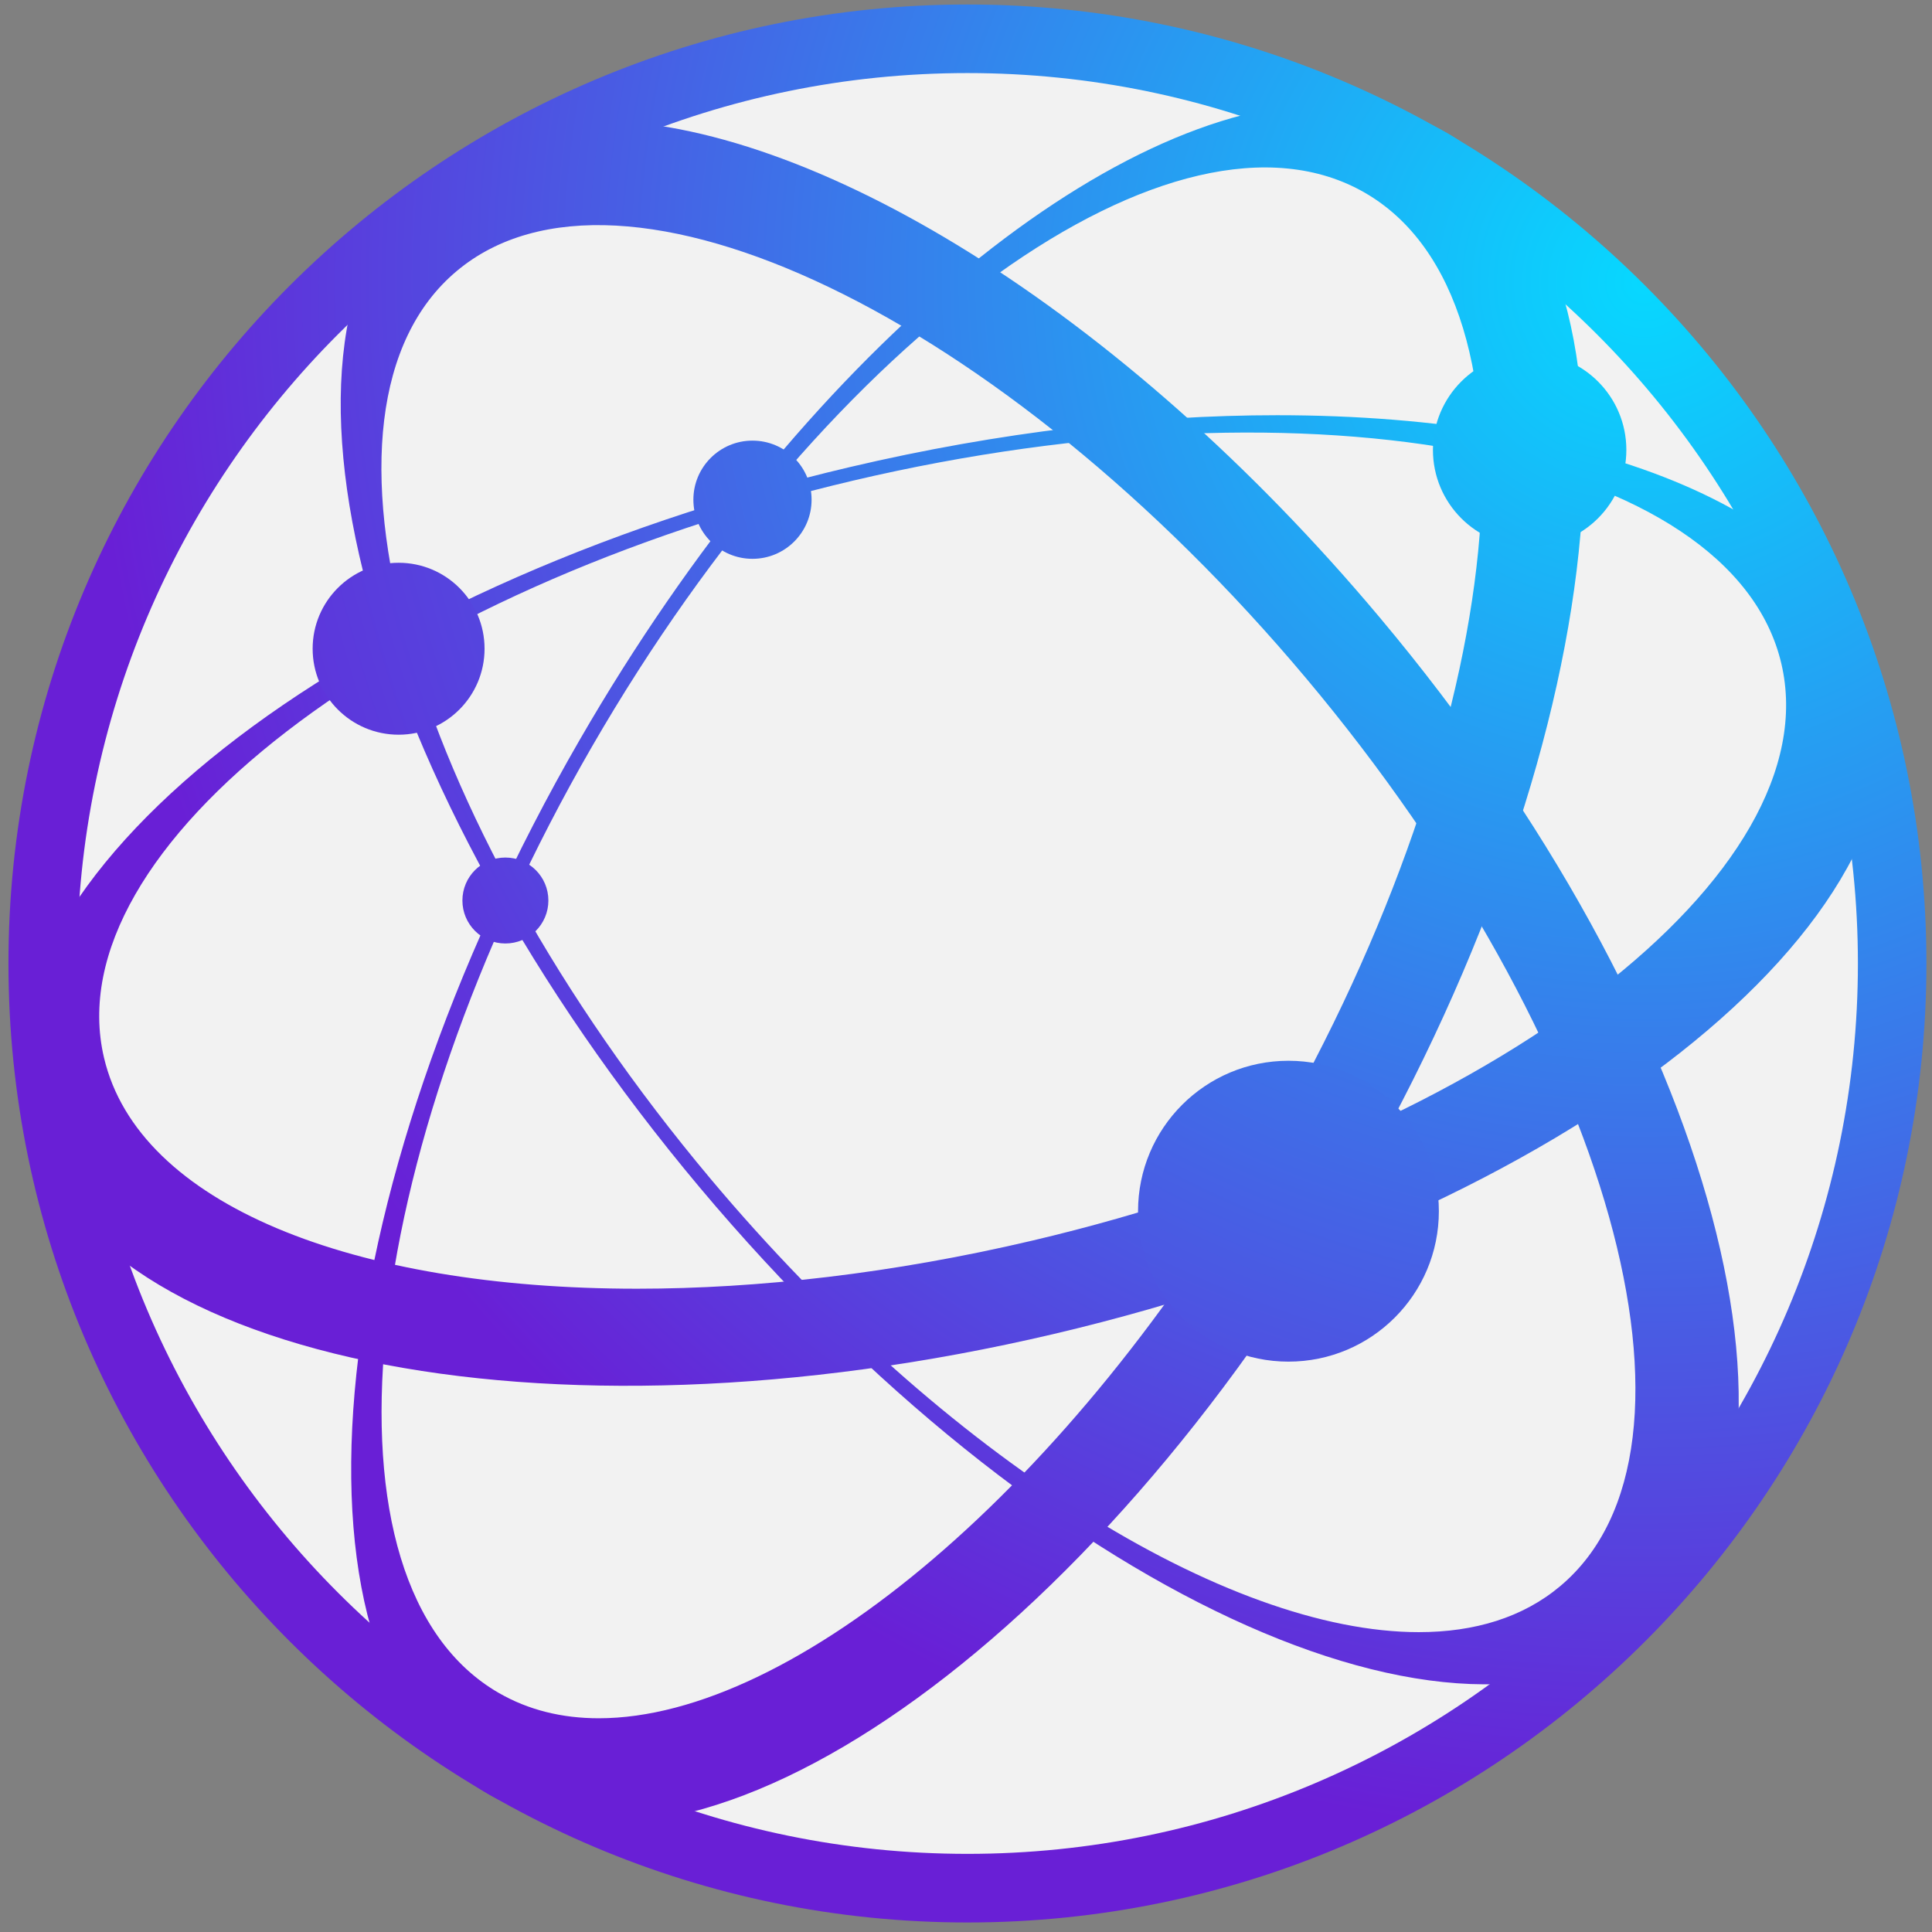
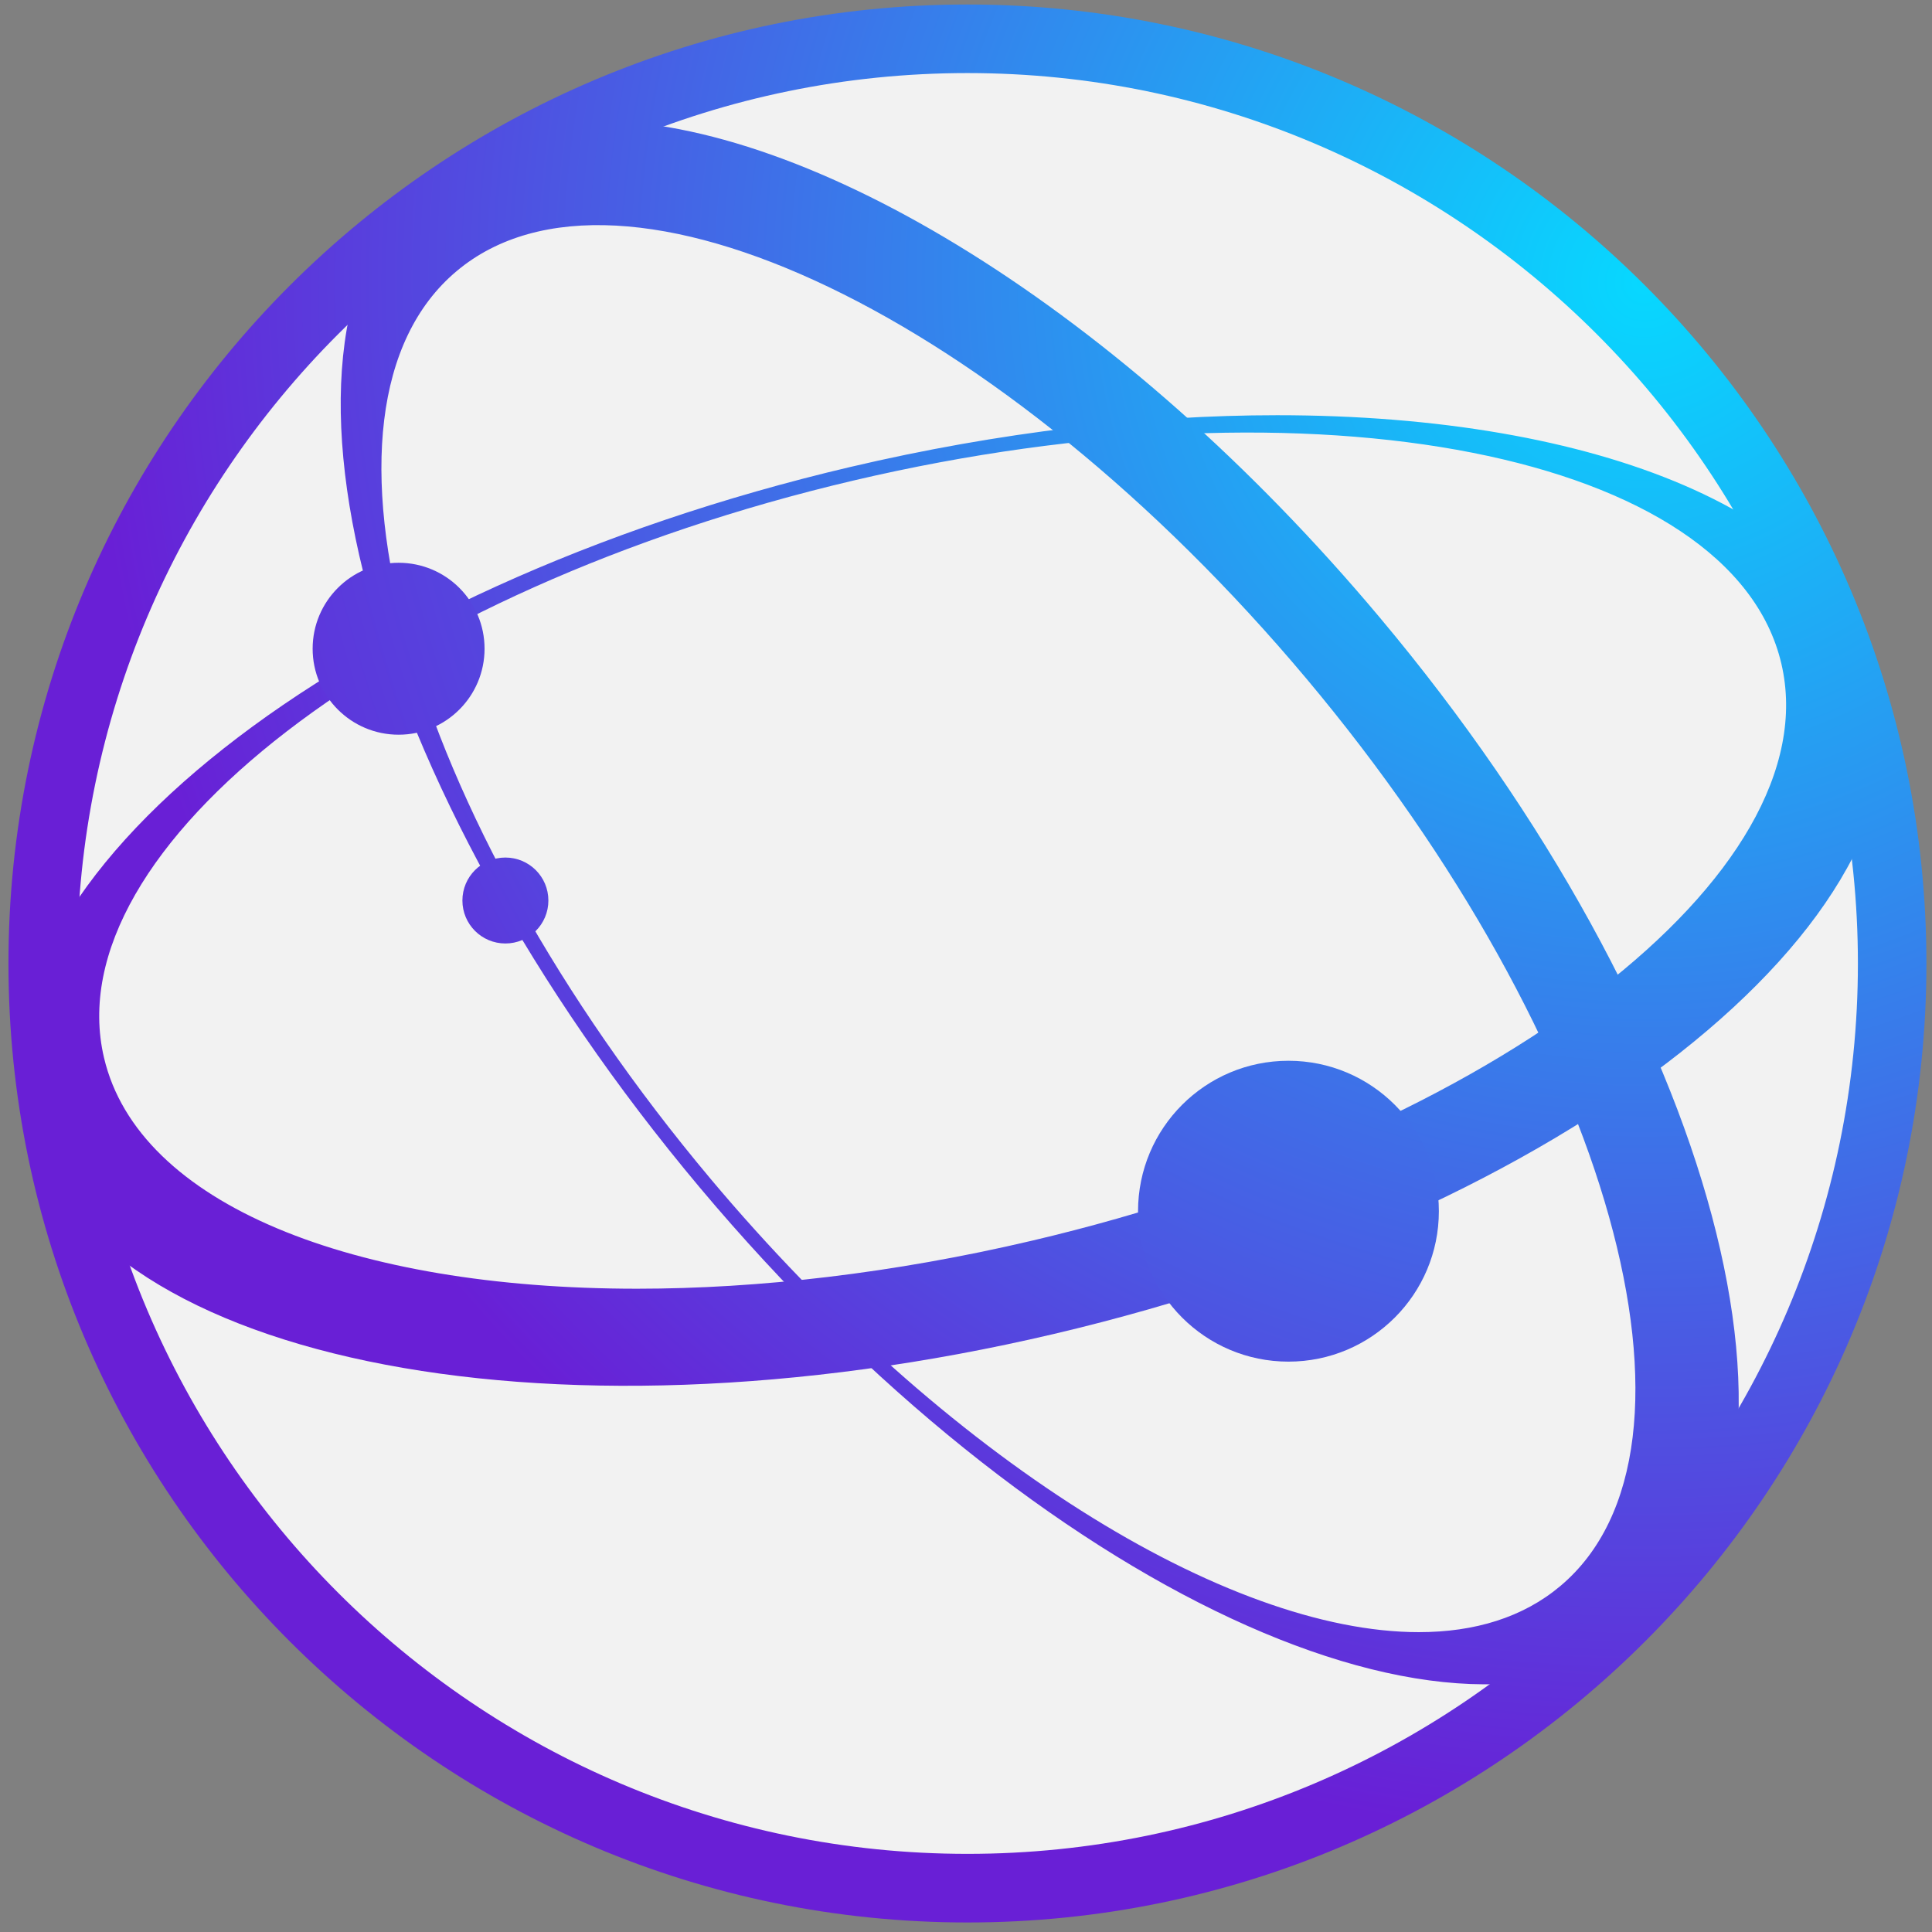
<svg xmlns="http://www.w3.org/2000/svg" xmlns:ns1="http://www.inkscape.org/namespaces/inkscape" xmlns:ns2="http://sodipodi.sourceforge.net/DTD/sodipodi-0.dtd" width="512mm" height="512mm" viewBox="0 0 512 512" version="1.1" id="svg5" ns1:version="1.2.2 (b0a8486, 2022-12-01)" ns2:docname="gaia-globe.svg">
  <rect x="0" y="0" width="512" height="512" fill="#808080" stroke="none" />
  <ns2:namedview id="namedview7" pagecolor="#ffffff" bordercolor="#000000" borderopacity="0.25" ns1:showpageshadow="2" ns1:pageopacity="0.0" ns1:pagecheckerboard="0" ns1:deskcolor="#d1d1d1" ns1:document-units="mm" showgrid="false" ns1:zoom="0.24815187" ns1:cx="310.29385" ns1:cy="965.13478" ns1:window-width="1567" ns1:window-height="879" ns1:window-x="287" ns1:window-y="116" ns1:window-maximized="0" ns1:current-layer="layer1" />
  <defs id="defs2">
    <clipPath id="clipPath1087">
-       <path d="m 1983.9,1918.9 c 0,-284.57 231.53,-516.08 516.1,-516.08 284.57,0 516.08,231.51 516.08,516.1 0,284.57 -231.5,516.08 -516.08,516.08 -284.58,0 -516.1,-231.51 -516.1,-516.1 m 36.905,0 c 0,264.23 214.96,479.2 479.2,479.2 264.22,0 479.2,-214.97 479.2,-479.18 0,-264.23 -214.98,-479.18 -479.2,-479.18 -264.24,0 -479.2,214.95 -479.2,479.16" id="path132" />
+       <path d="m 1983.9,1918.9 c 0,-284.57 231.53,-516.08 516.1,-516.08 284.57,0 516.08,231.51 516.08,516.1 0,284.57 -231.5,516.08 -516.08,516.08 -284.58,0 -516.1,-231.51 -516.1,-516.1 c 0,264.23 214.96,479.2 479.2,479.2 264.22,0 479.2,-214.97 479.2,-479.18 0,-264.23 -214.98,-479.18 -479.2,-479.18 -264.24,0 -479.2,214.95 -479.2,479.16" id="path132" />
    </clipPath>
    <radialGradient id="radialGradient1097" cx="0" cy="0" r="1" gradientTransform="matrix(-593.16,-593.16,-593.16,593.16,2864.7,2285.9)" gradientUnits="userSpaceOnUse">
      <stop stop-color="#07d8ff" offset="0" id="stop135" />
      <stop stop-color="#691fd6" offset="1" id="stop137" />
    </radialGradient>
    <clipPath id="clipPath1107">
      <path d="m 2291.4,2039.4 c -142.27,-246.44 -164.45,-500.98 -49.414,-567.41 115.04,-66.406 324.4,80.048 466.68,326.5 142.28,246.44 164.43,500.98 49.394,567.38 -18.755,10.826 -40.021,15.995 -63.088,15.996 -118.43,0 -284.48,-136.21 -403.57,-342.47 m -43.632,-513.05 c -100.86,58.223 -78.34,286.69 50.156,509.28 128.52,222.58 315.12,356.27 415.96,298.06 100.88,-58.242 78.369,-286.69 -50.127,-509.25 -108.14,-187.33 -257.44,-311.71 -362.16,-311.72 -19.716,-10e-4 -37.843,4.407 -53.827,13.633" id="path140" />
    </clipPath>
    <radialGradient id="radialGradient1117" cx="0" cy="0" r="1" gradientTransform="matrix(-593.15,-593.15,-593.15,593.15,2864.7,2285.9)" gradientUnits="userSpaceOnUse">
      <stop stop-color="#07d8ff" offset="0" id="stop143" />
      <stop stop-color="#691fd6" offset="1" id="stop145" />
    </radialGradient>
    <clipPath id="clipPath1127">
      <path d="m 2210.1,2343.6 c -100.86,-84.629 -35.43,-329.23 145.86,-545.28 181.3,-216.06 410.88,-322.96 511.74,-238.33 100.84,84.599 35.41,329.24 -145.95,545.27 -139.11,165.8 -306.67,267.33 -422.65,267.34 -35.144,0 -65.548,-9.32 -88.998,-28.997 m 151.58,-540.49 c -163.74,195.14 -225.02,414.25 -136.58,488.41 88.398,74.218 293.56,-24.17 457.28,-219.28 163.77,-195.14 225.04,-414.26 136.6,-488.44 -19.995,-16.788 -45.968,-24.743 -76.082,-24.743 -103.02,0 -254.53,93.082 -381.22,244.05" id="path148" />
    </clipPath>
    <radialGradient id="radialGradient1137" cx="0" cy="0" r="1" gradientTransform="matrix(-593.15,-593.15,-593.15,593.15,2864.7,2285.9)" gradientUnits="userSpaceOnUse">
      <stop stop-color="#07d8ff" offset="0" id="stop151" />
      <stop stop-color="#691fd6" offset="1" id="stop153" />
    </radialGradient>
    <clipPath id="clipPath1147">
      <path d="m 2436.9,2186.1 c -275.55,-64.766 -475.13,-222.13 -444.92,-350.78 30.175,-128.62 278.96,-180.59 554.51,-115.79 275.55,64.737 475.13,222.07 444.92,350.71 -21.391,91.065 -152.34,143.72 -324.75,143.73 -71.127,0 -149.28,-8.954 -229.76,-27.872 m -401.58,-317.9 c -26.523,112.75 154.45,252.1 403.3,310.61 248.88,58.466 472.85,14.316 499.37,-98.458 26.494,-112.78 -154.42,-252.11 -403.28,-310.62 -74.614,-17.537 -147.01,-25.849 -212.51,-25.851 -152.96,0 -268.32,45.321 -286.88,124.32" id="path156" />
    </clipPath>
    <radialGradient id="radialGradient1157" cx="0" cy="0" r="1" gradientTransform="matrix(-593.17,-593.17,-593.17,593.17,2864.7,2285.9)" gradientUnits="userSpaceOnUse">
      <stop stop-color="#07d8ff" offset="0" id="stop159" />
      <stop stop-color="#691fd6" offset="1" id="stop161" />
    </radialGradient>
    <clipPath id="clipPath1167">
      <path d="m 2591.8,1785.6 c 0,-44.706 36.231,-80.957 80.947,-80.957 44.708,0 80.947,36.251 80.947,80.957 0,44.697 -36.239,80.958 -80.947,80.958 -44.716,0 -80.947,-36.261 -80.947,-80.958" id="path164" />
    </clipPath>
    <radialGradient id="radialGradient1177" cx="0" cy="0" r="1" gradientTransform="matrix(-634.89,-634.89,-634.89,634.89,2878.2,2321.1)" gradientUnits="userSpaceOnUse">
      <stop stop-color="#07d8ff" offset="0" id="stop167" />
      <stop stop-color="#691fd6" offset="1" id="stop169" />
    </radialGradient>
    <clipPath id="clipPath1187">
      <path d="m 2750.5,2195.3 c 0,-28.749 23.311,-52.04 52.041,-52.04 28.74,0 52.051,23.291 52.051,52.04 0,28.741 -23.311,52.042 -52.051,52.042 -28.73,0 -52.041,-23.301 -52.041,-52.042" id="path172" />
    </clipPath>
    <radialGradient id="radialGradient1197" cx="0" cy="0" r="1" gradientTransform="matrix(-554.63,-554.63,-554.63,554.63,2860.7,2280)" gradientUnits="userSpaceOnUse">
      <stop stop-color="#07d8ff" offset="0" id="stop175" />
      <stop stop-color="#691fd6" offset="1" id="stop177" />
    </radialGradient>
    <clipPath id="clipPath1207">
      <path d="m 2352.5,2168.5 c 0,-17.559 14.239,-31.817 31.807,-31.817 17.569,0 31.806,14.258 31.806,31.817 0,17.557 -14.237,31.796 -31.806,31.796 -17.568,0 -31.807,-14.239 -31.807,-31.796" id="path180" />
    </clipPath>
    <radialGradient id="radialGradient1217" cx="0" cy="0" r="1" gradientTransform="matrix(-604.37,-604.37,-604.37,604.37,2873.8,2288.1)" gradientUnits="userSpaceOnUse">
      <stop stop-color="#07d8ff" offset="0" id="stop183" />
      <stop stop-color="#691fd6" offset="1" id="stop185" />
    </radialGradient>
    <clipPath id="clipPath1227">
      <path d="m 2147.6,2088.3 c 0,-25.537 20.704,-46.269 46.261,-46.269 25.566,0 46.259,20.732 46.259,46.269 0,25.547 -20.693,46.261 -46.259,46.261 -25.557,0 -46.261,-20.714 -46.261,-46.261" id="path188" />
    </clipPath>
    <radialGradient id="radialGradient1237" cx="0" cy="0" r="1" gradientTransform="matrix(-879.02,-879.02,-879.02,879.02,3188,2381.1)" gradientUnits="userSpaceOnUse">
      <stop stop-color="#07d8ff" offset="0" id="stop191" />
      <stop stop-color="#691fd6" offset="1" id="stop193" />
    </radialGradient>
    <clipPath id="clipPath1247">
      <path d="m 2228.2,1952.8 c 0,-12.774 10.351,-23.125 23.125,-23.125 12.793,0 23.144,10.351 23.144,23.125 0,12.792 -10.351,23.124 -23.144,23.124 -12.774,0 -23.125,-10.332 -23.125,-23.124" id="path196" />
    </clipPath>
    <radialGradient id="radialGradient1257" cx="0" cy="0" r="1" gradientTransform="matrix(-593.21,-593.21,-593.21,593.21,2864.9,2285.8)" gradientUnits="userSpaceOnUse">
      <stop stop-color="#07d8ff" offset="0" id="stop199" />
      <stop stop-color="#691fd6" offset="1" id="stop201" />
    </radialGradient>
    <clipPath id="clipPath1087-8">
      <path d="m 1983.9,1918.9 c 0,-284.57 231.53,-516.08 516.1,-516.08 284.57,0 516.08,231.51 516.08,516.1 0,284.57 -231.5,516.08 -516.08,516.08 -284.58,0 -516.1,-231.51 -516.1,-516.1 m 36.905,0 c 0,264.23 214.96,479.2 479.2,479.2 264.22,0 479.2,-214.97 479.2,-479.18 0,-264.23 -214.98,-479.18 -479.2,-479.18 -264.24,0 -479.2,214.95 -479.2,479.16" id="path361" />
    </clipPath>
    <radialGradient id="radialGradient1097-0" cx="0" cy="0" r="1" gradientTransform="matrix(-593.16,-593.16,-593.16,593.16,2864.7,2285.9)" gradientUnits="userSpaceOnUse">
      <stop stop-color="#07d8ff" offset="0" id="stop364" />
      <stop stop-color="#691fd6" offset="1" id="stop366" />
    </radialGradient>
    <clipPath id="clipPath1107-2">
-       <path d="m 2291.4,2039.4 c -142.27,-246.44 -164.45,-500.98 -49.414,-567.41 115.04,-66.406 324.4,80.048 466.68,326.5 142.28,246.44 164.43,500.98 49.394,567.38 -18.755,10.826 -40.021,15.995 -63.088,15.996 -118.43,0 -284.48,-136.21 -403.57,-342.47 m -43.632,-513.05 c -100.86,58.223 -78.34,286.69 50.156,509.28 128.52,222.58 315.12,356.27 415.96,298.06 100.88,-58.242 78.369,-286.69 -50.127,-509.25 -108.14,-187.33 -257.44,-311.71 -362.16,-311.72 -19.716,-10e-4 -37.843,4.407 -53.827,13.633" id="path369" />
-     </clipPath>
+       </clipPath>
    <radialGradient id="radialGradient1117-4" cx="0" cy="0" r="1" gradientTransform="matrix(-593.15,-593.15,-593.15,593.15,2864.7,2285.9)" gradientUnits="userSpaceOnUse">
      <stop stop-color="#07d8ff" offset="0" id="stop372" />
      <stop stop-color="#691fd6" offset="1" id="stop374" />
    </radialGradient>
    <clipPath id="clipPath1127-8">
      <path d="m 2210.1,2343.6 c -100.86,-84.629 -35.43,-329.23 145.86,-545.28 181.3,-216.06 410.88,-322.96 511.74,-238.33 100.84,84.599 35.41,329.24 -145.95,545.27 -139.11,165.8 -306.67,267.33 -422.65,267.34 -35.144,0 -65.548,-9.32 -88.998,-28.997 m 151.58,-540.49 c -163.74,195.14 -225.02,414.25 -136.58,488.41 88.398,74.218 293.56,-24.17 457.28,-219.28 163.77,-195.14 225.04,-414.26 136.6,-488.44 -19.995,-16.788 -45.968,-24.743 -76.082,-24.743 -103.02,0 -254.53,93.082 -381.22,244.05" id="path377" />
    </clipPath>
    <radialGradient id="radialGradient1137-3" cx="0" cy="0" r="1" gradientTransform="matrix(-593.15,-593.15,-593.15,593.15,2864.7,2285.9)" gradientUnits="userSpaceOnUse">
      <stop stop-color="#07d8ff" offset="0" id="stop380" />
      <stop stop-color="#691fd6" offset="1" id="stop382" />
    </radialGradient>
    <clipPath id="clipPath1147-9">
      <path d="m 2436.9,2186.1 c -275.55,-64.766 -475.13,-222.13 -444.92,-350.78 30.175,-128.62 278.96,-180.59 554.51,-115.79 275.55,64.737 475.13,222.07 444.92,350.71 -21.391,91.065 -152.34,143.72 -324.75,143.73 -71.127,0 -149.28,-8.954 -229.76,-27.872 m -401.58,-317.9 c -26.523,112.75 154.45,252.1 403.3,310.61 248.88,58.466 472.85,14.316 499.37,-98.458 26.494,-112.78 -154.42,-252.11 -403.28,-310.62 -74.614,-17.537 -147.01,-25.849 -212.51,-25.851 -152.96,0 -268.32,45.321 -286.88,124.32" id="path385" />
    </clipPath>
    <radialGradient id="radialGradient1157-0" cx="0" cy="0" r="1" gradientTransform="matrix(-593.17,-593.17,-593.17,593.17,2864.7,2285.9)" gradientUnits="userSpaceOnUse">
      <stop stop-color="#07d8ff" offset="0" id="stop388" />
      <stop stop-color="#691fd6" offset="1" id="stop390" />
    </radialGradient>
    <clipPath id="clipPath1167-5">
      <path d="m 2591.8,1785.6 c 0,-44.706 36.231,-80.957 80.947,-80.957 44.708,0 80.947,36.251 80.947,80.957 0,44.697 -36.239,80.958 -80.947,80.958 -44.716,0 -80.947,-36.261 -80.947,-80.958" id="path393" />
    </clipPath>
    <radialGradient id="radialGradient1177-2" cx="0" cy="0" r="1" gradientTransform="matrix(-634.89,-634.89,-634.89,634.89,2878.2,2321.1)" gradientUnits="userSpaceOnUse">
      <stop stop-color="#07d8ff" offset="0" id="stop396" />
      <stop stop-color="#691fd6" offset="1" id="stop398" />
    </radialGradient>
    <clipPath id="clipPath1187-2">
-       <path d="m 2750.5,2195.3 c 0,-28.749 23.311,-52.04 52.041,-52.04 28.74,0 52.051,23.291 52.051,52.04 0,28.741 -23.311,52.042 -52.051,52.042 -28.73,0 -52.041,-23.301 -52.041,-52.042" id="path401" />
-     </clipPath>
+       </clipPath>
    <radialGradient id="radialGradient1197-7" cx="0" cy="0" r="1" gradientTransform="matrix(-554.63,-554.63,-554.63,554.63,2860.7,2280)" gradientUnits="userSpaceOnUse">
      <stop stop-color="#07d8ff" offset="0" id="stop404" />
      <stop stop-color="#691fd6" offset="1" id="stop406" />
    </radialGradient>
    <clipPath id="clipPath1207-3">
-       <path d="m 2352.5,2168.5 c 0,-17.559 14.239,-31.817 31.807,-31.817 17.569,0 31.806,14.258 31.806,31.817 0,17.557 -14.237,31.796 -31.806,31.796 -17.568,0 -31.807,-14.239 -31.807,-31.796" id="path409" />
-     </clipPath>
+       </clipPath>
    <radialGradient id="radialGradient1217-7" cx="0" cy="0" r="1" gradientTransform="matrix(-604.37,-604.37,-604.37,604.37,2873.8,2288.1)" gradientUnits="userSpaceOnUse">
      <stop stop-color="#07d8ff" offset="0" id="stop412" />
      <stop stop-color="#691fd6" offset="1" id="stop414" />
    </radialGradient>
    <clipPath id="clipPath1227-9">
      <path d="m 2147.6,2088.3 c 0,-25.537 20.704,-46.269 46.261,-46.269 25.566,0 46.259,20.732 46.259,46.269 0,25.547 -20.693,46.261 -46.259,46.261 -25.557,0 -46.261,-20.714 -46.261,-46.261" id="path417" />
    </clipPath>
    <radialGradient id="radialGradient1237-0" cx="0" cy="0" r="1" gradientTransform="matrix(-879.02,-879.02,-879.02,879.02,3188,2381.1)" gradientUnits="userSpaceOnUse">
      <stop stop-color="#07d8ff" offset="0" id="stop420" />
      <stop stop-color="#691fd6" offset="1" id="stop422" />
    </radialGradient>
    <clipPath id="clipPath1247-2">
      <path d="m 2228.2,1952.8 c 0,-12.774 10.351,-23.125 23.125,-23.125 12.793,0 23.144,10.351 23.144,23.125 0,12.792 -10.351,23.124 -23.144,23.124 -12.774,0 -23.125,-10.332 -23.125,-23.124" id="path425" />
    </clipPath>
    <radialGradient id="radialGradient1257-3" cx="0" cy="0" r="1" gradientTransform="matrix(-593.21,-593.21,-593.21,593.21,2864.9,2285.8)" gradientUnits="userSpaceOnUse">
      <stop stop-color="#07d8ff" offset="0" id="stop428" />
      <stop stop-color="#691fd6" offset="1" id="stop430" />
    </radialGradient>
  </defs>
  <g ns1:label="Layer 1" ns1:groupmode="layer" id="layer1" transform="translate(150,106.454)">
    <g id="g980" transform="matrix(1.395,0,0,1.395,51.98,6.51)">
      <circle cx="38.972" cy="101.989" r="172.68" fill="#f2f2f2" stroke="#272727" stroke-width="0.353" id="circle437" />
      <g transform="matrix(0.353,0,0,-0.353,-385.587,661.929)" id="g481">
        <g transform="translate(-1297.2,-332.87)" id="g451">
          <g clip-path="url(#clipPath1087-8)" id="g441">
            <path d="m 1983.9,1918.9 c 0,-284.57 231.53,-516.08 516.1,-516.08 284.57,0 516.08,231.51 516.08,516.1 0,284.57 -231.5,516.08 -516.08,516.08 -284.58,0 -516.1,-231.51 -516.1,-516.1 m 36.905,0 c 0,264.23 214.96,479.2 479.2,479.2 264.22,0 479.2,-214.97 479.2,-479.18 0,-264.23 -214.98,-479.18 -479.2,-479.18 -264.24,0 -479.2,214.95 -479.2,479.16" fill="url(#radialGradient1097)" id="path439" style="fill:url(#radialGradient1097-0)" />
          </g>
          <g clip-path="url(#clipPath1107-2)" id="g445">
            <path d="m 2291.4,2039.4 c -142.27,-246.44 -164.45,-500.98 -49.414,-567.41 115.04,-66.406 324.4,80.048 466.68,326.5 142.28,246.44 164.43,500.98 49.394,567.38 -18.755,10.826 -40.021,15.995 -63.088,15.996 -118.43,0 -284.48,-136.21 -403.57,-342.47 m -43.632,-513.05 c -100.86,58.223 -78.34,286.69 50.156,509.28 128.52,222.58 315.12,356.27 415.96,298.06 100.88,-58.242 78.369,-286.69 -50.127,-509.25 -108.14,-187.33 -257.44,-311.71 -362.16,-311.72 -19.716,-10e-4 -37.843,4.407 -53.827,13.633" fill="url(#radialGradient1117)" id="path443" style="fill:url(#radialGradient1117-4)" />
          </g>
          <g clip-path="url(#clipPath1127-8)" id="g449">
            <path d="m 2210.1,2343.6 c -100.86,-84.629 -35.43,-329.23 145.86,-545.28 181.3,-216.06 410.88,-322.96 511.74,-238.33 100.84,84.599 35.41,329.24 -145.95,545.27 -139.11,165.8 -306.67,267.33 -422.65,267.34 -35.144,0 -65.548,-9.32 -88.998,-28.997 m 151.58,-540.49 c -163.74,195.14 -225.02,414.25 -136.58,488.41 88.398,74.218 293.56,-24.17 457.28,-219.28 163.77,-195.14 225.04,-414.26 136.6,-488.44 -19.995,-16.788 -45.968,-24.743 -76.082,-24.743 -103.02,0 -254.53,93.082 -381.22,244.05" fill="url(#radialGradient1137)" id="path447" style="fill:url(#radialGradient1137-3)" />
          </g>
        </g>
        <g transform="translate(-1297.2,-332.87)" id="g457">
          <g clip-path="url(#clipPath1147-9)" id="g455">
            <path d="m 2436.9,2186.1 c -275.55,-64.766 -475.13,-222.13 -444.92,-350.78 30.175,-128.62 278.96,-180.59 554.51,-115.79 275.55,64.737 475.13,222.07 444.92,350.71 -21.391,91.065 -152.34,143.72 -324.75,143.73 -71.127,0 -149.28,-8.954 -229.76,-27.872 m -401.58,-317.9 c -26.523,112.75 154.45,252.1 403.3,310.61 248.88,58.466 472.85,14.316 499.37,-98.458 26.494,-112.78 -154.42,-252.11 -403.28,-310.62 -74.614,-17.537 -147.01,-25.849 -212.51,-25.851 -152.96,0 -268.32,45.321 -286.88,124.32" fill="url(#radialGradient1157)" id="path453" style="fill:url(#radialGradient1157-0)" />
          </g>
        </g>
        <g transform="translate(-1297.2,-332.87)" id="g479">
          <g clip-path="url(#clipPath1167-5)" id="g461">
            <path d="m 2591.8,1785.6 c 0,-44.706 36.231,-80.957 80.947,-80.957 44.708,0 80.947,36.251 80.947,80.957 0,44.697 -36.239,80.958 -80.947,80.958 -44.716,0 -80.947,-36.261 -80.947,-80.958" fill="url(#radialGradient1177)" id="path459" style="fill:url(#radialGradient1177-2)" />
          </g>
          <g clip-path="url(#clipPath1187-2)" id="g465">
            <path d="m 2750.5,2195.3 c 0,-28.749 23.311,-52.04 52.041,-52.04 28.74,0 52.051,23.291 52.051,52.04 0,28.741 -23.311,52.042 -52.051,52.042 -28.73,0 -52.041,-23.301 -52.041,-52.042" fill="url(#radialGradient1197)" id="path463" style="fill:url(#radialGradient1197-7)" />
          </g>
          <g clip-path="url(#clipPath1207-3)" id="g469">
            <path d="m 2352.5,2168.5 c 0,-17.559 14.239,-31.817 31.807,-31.817 17.569,0 31.806,14.258 31.806,31.817 0,17.557 -14.237,31.796 -31.806,31.796 -17.568,0 -31.807,-14.239 -31.807,-31.796" fill="url(#radialGradient1217)" id="path467" style="fill:url(#radialGradient1217-7)" />
          </g>
          <g clip-path="url(#clipPath1227-9)" id="g473">
            <path d="m 2147.6,2088.3 c 0,-25.537 20.704,-46.269 46.261,-46.269 25.566,0 46.259,20.732 46.259,46.269 0,25.547 -20.693,46.261 -46.259,46.261 -25.557,0 -46.261,-20.714 -46.261,-46.261" fill="url(#radialGradient1237)" id="path471" style="fill:url(#radialGradient1237-0)" />
          </g>
          <g clip-path="url(#clipPath1247-2)" id="g477">
            <path d="m 2228.2,1952.8 c 0,-12.774 10.351,-23.125 23.125,-23.125 12.793,0 23.144,10.351 23.144,23.125 0,12.792 -10.351,23.124 -23.144,23.124 -12.774,0 -23.125,-10.332 -23.125,-23.124" fill="url(#radialGradient1257)" id="path475" style="fill:url(#radialGradient1257-3)" />
          </g>
        </g>
      </g>
    </g>
  </g>
</svg>